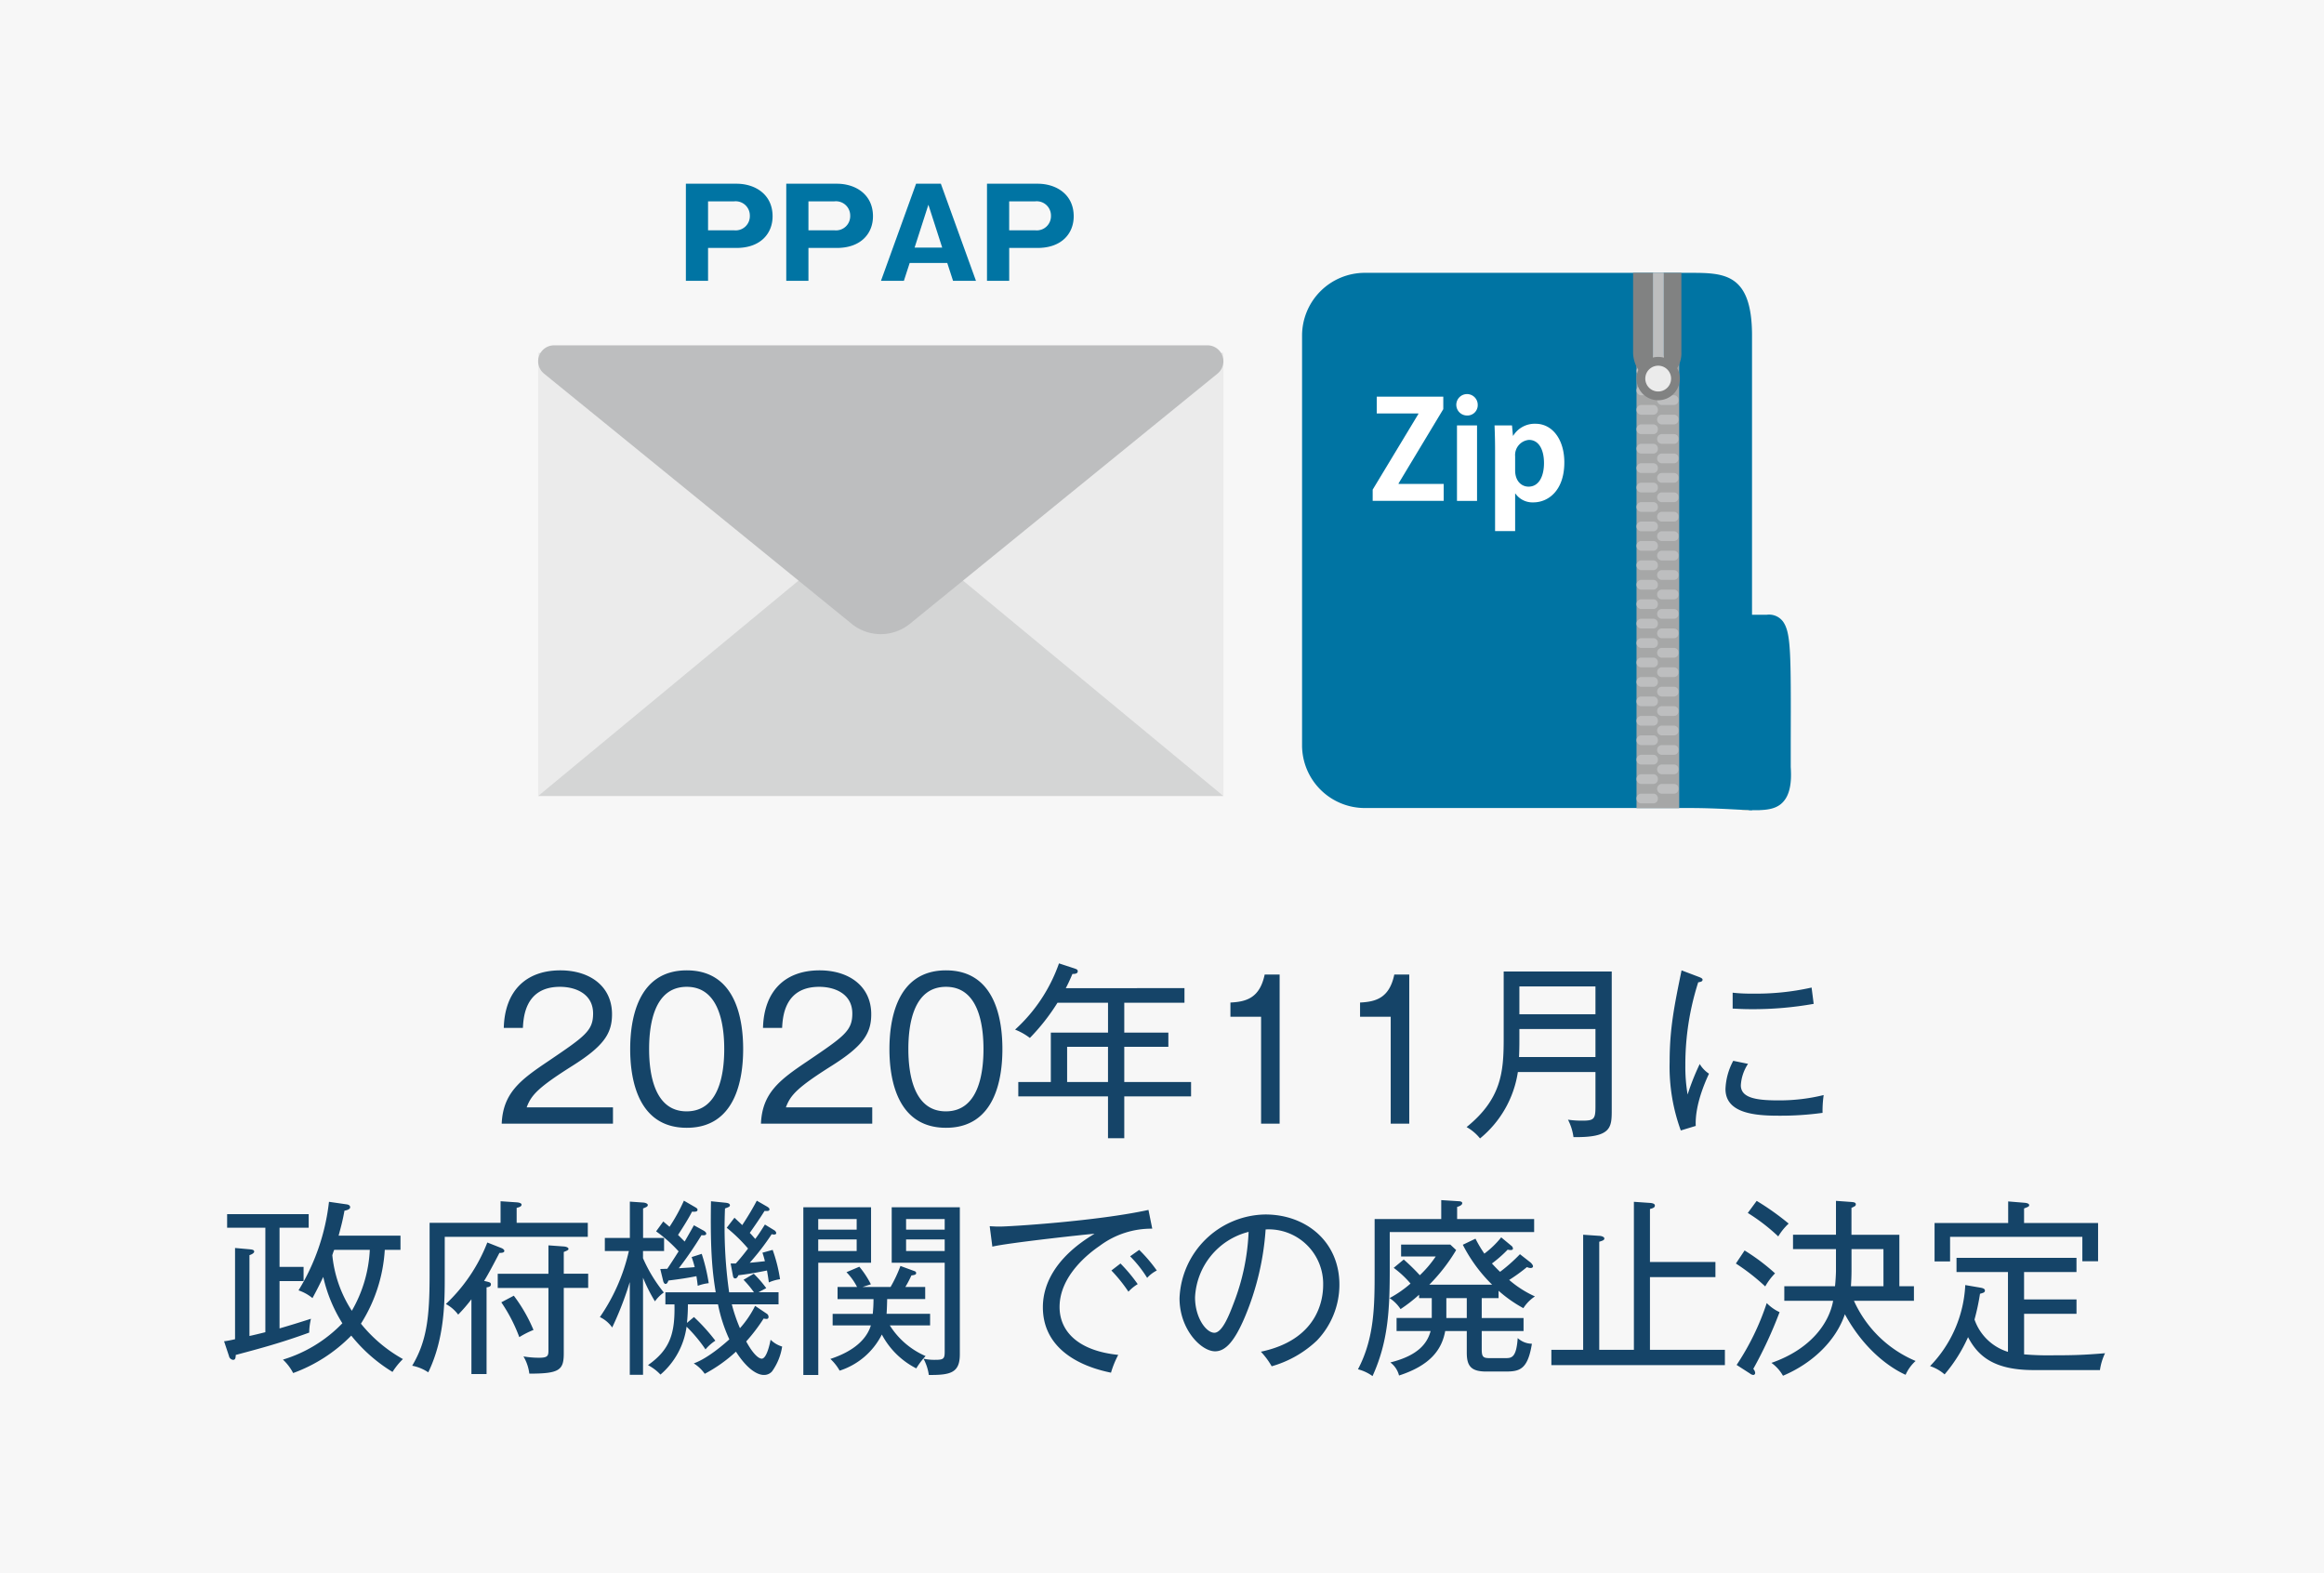
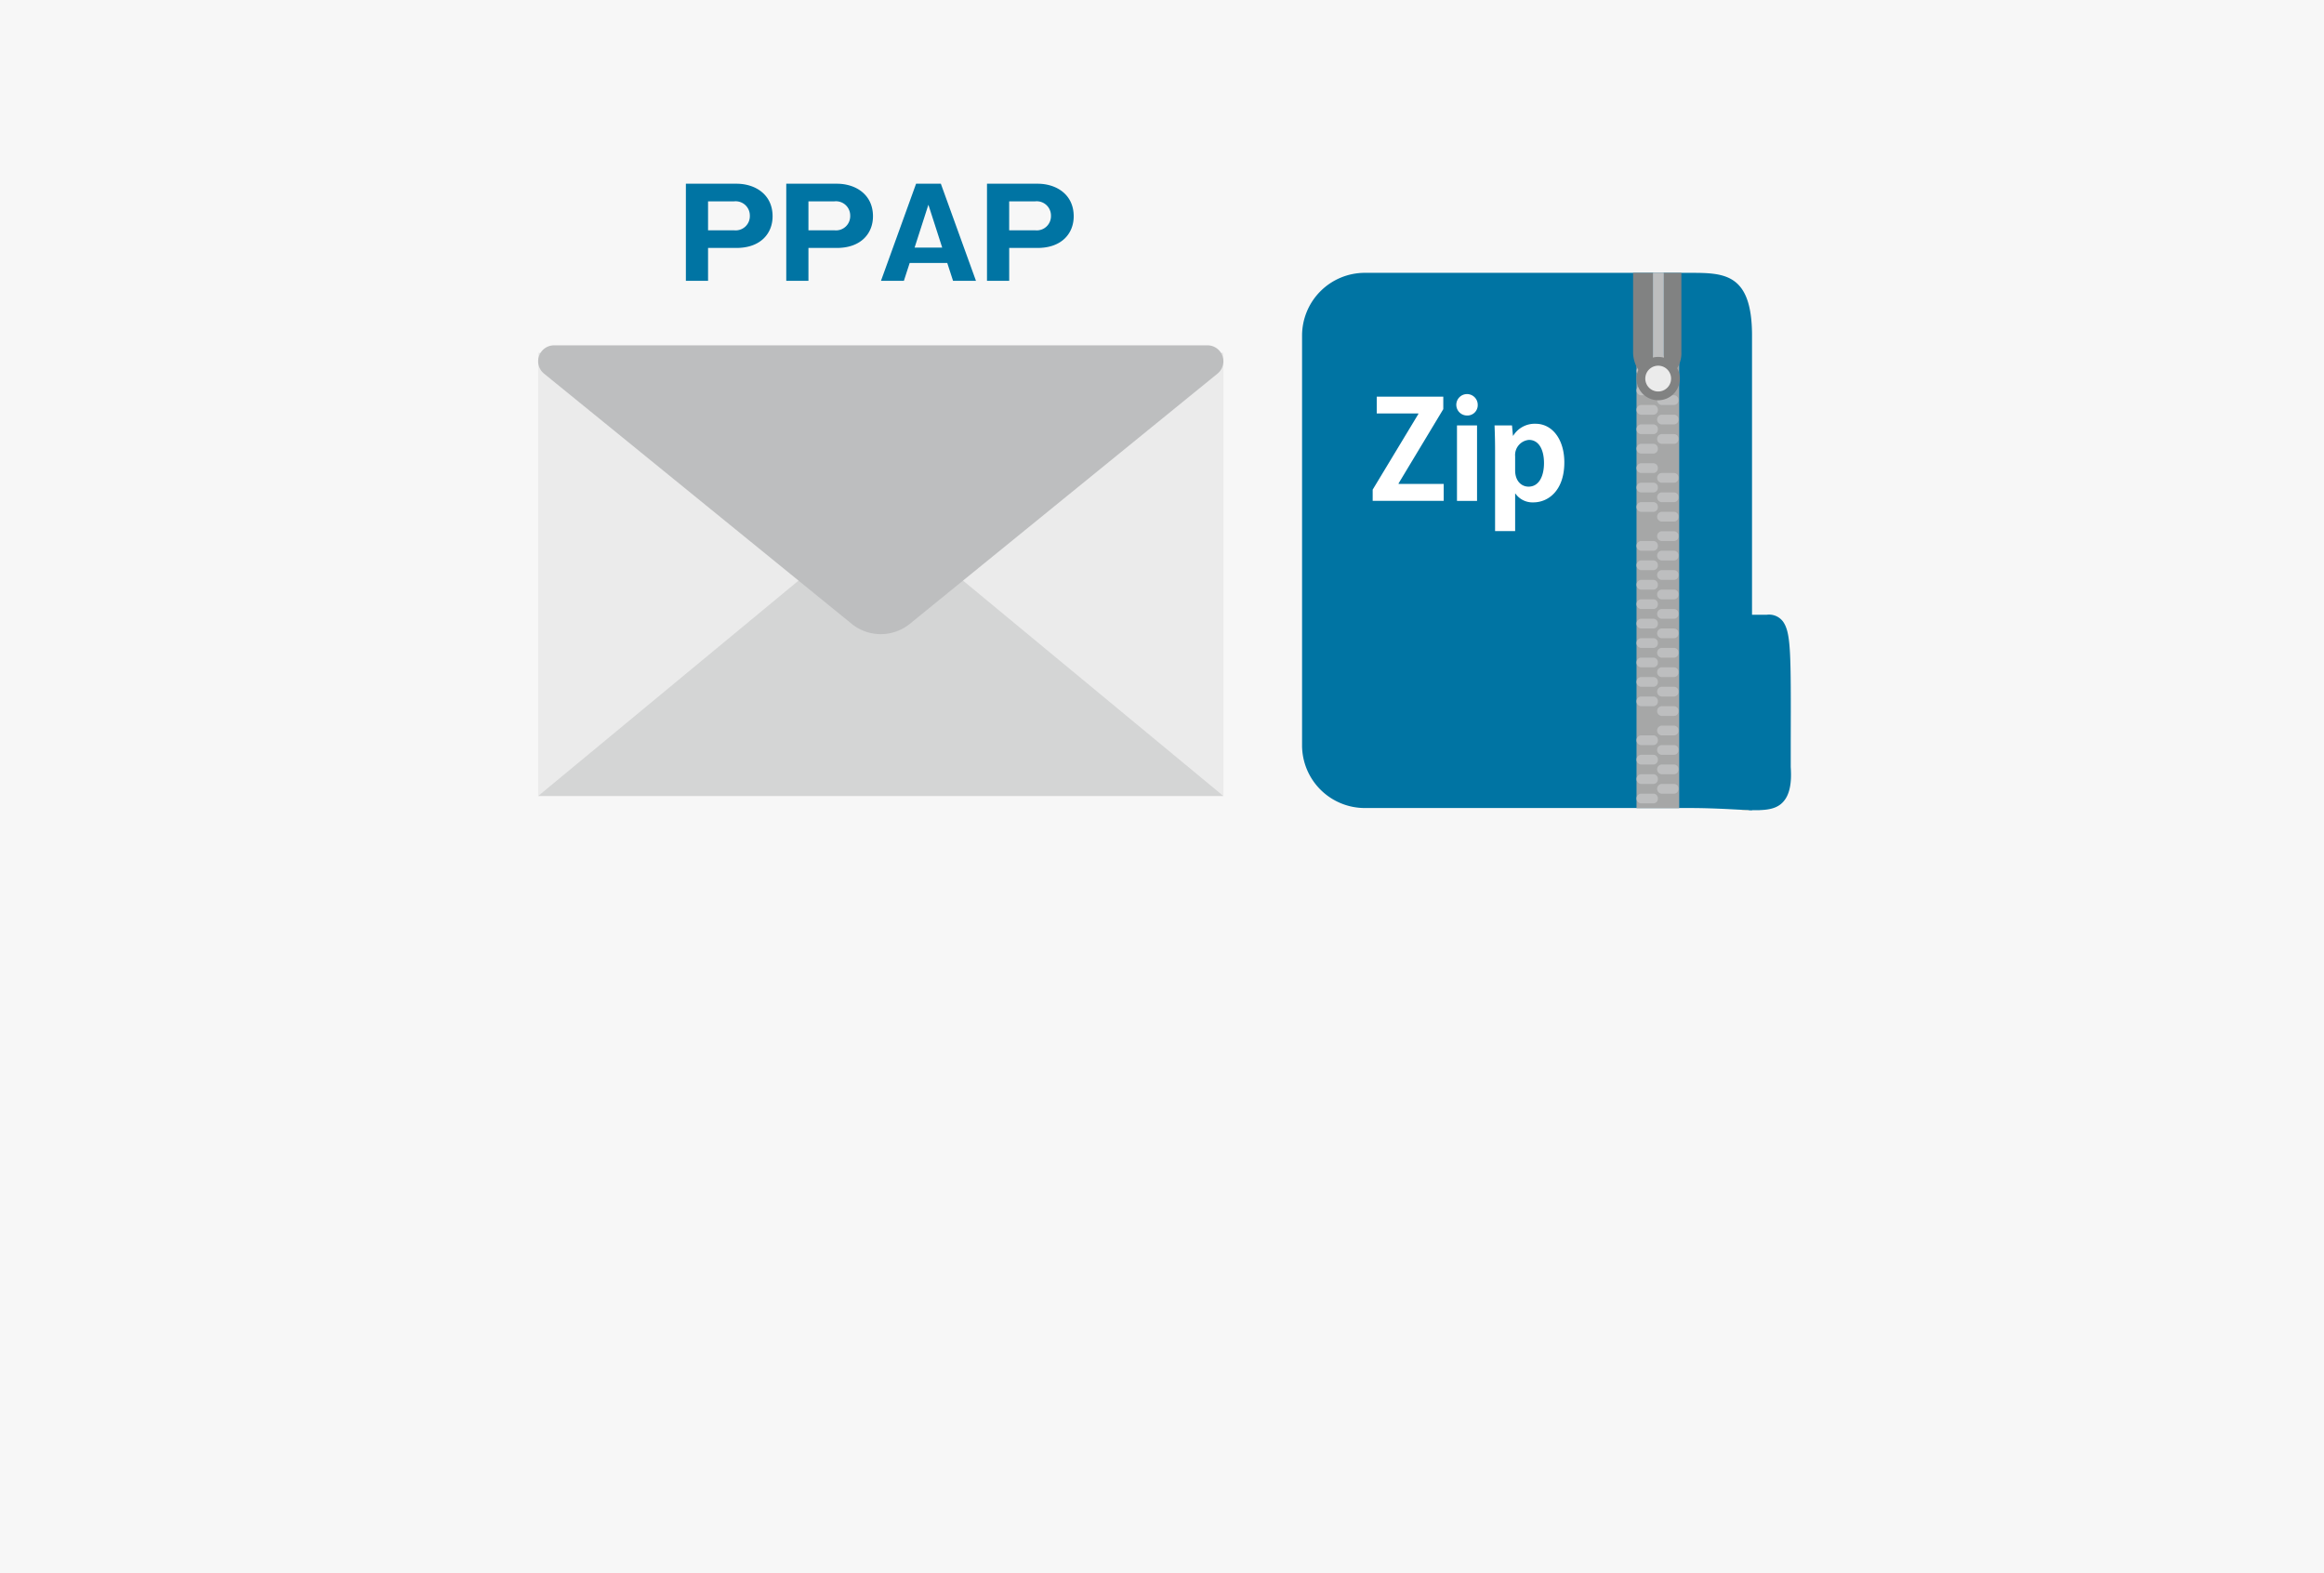
<svg xmlns="http://www.w3.org/2000/svg" width="393" height="266" viewBox="0 0 393 266">
  <defs>
    <clipPath id="a">
      <rect width="211.869" height="105.933" fill="none" />
    </clipPath>
  </defs>
  <g transform="translate(-834 -2289)">
    <rect width="393" height="266" transform="translate(834 2289)" fill="#f7f7f7" />
-     <path d="M-107.936-2.752c.768-2.08,1.92-3.36,7.808-7.072,5.216-3.3,6.624-5.408,6.624-8.672,0-4.736-3.744-7.424-8.736-7.424-5.856,0-9.408,3.52-9.568,9.728h3.232c.1-1.76.352-6.944,6.272-6.944,2.688,0,5.6,1.216,5.6,4.512,0,2.944-1.408,3.872-7.68,8.128-4.672,3.136-7.552,5.344-7.776,10.5h18.816V-2.752ZM-80.864-25.92c-8.416,0-9.568,8.512-9.568,13.312C-90.432-7.68-89.216.7-80.864.7c8.256,0,9.536-8.192,9.536-13.312C-71.328-17.408-72.448-25.92-80.864-25.92Zm0,2.784c5.44,0,6.336,6.3,6.336,10.528,0,4.16-.864,10.528-6.368,10.528-5.44,0-6.336-6.336-6.336-10.528C-87.232-16.864-86.336-23.136-80.864-23.136ZM-64.1-2.752c.768-2.08,1.92-3.36,7.808-7.072,5.216-3.3,6.624-5.408,6.624-8.672,0-4.736-3.744-7.424-8.736-7.424-5.856,0-9.408,3.52-9.568,9.728h3.232c.1-1.76.352-6.944,6.272-6.944,2.688,0,5.6,1.216,5.6,4.512,0,2.944-1.408,3.872-7.68,8.128C-65.216-7.36-68.1-5.152-68.32,0H-49.5V-2.752ZM-37.024-25.92c-8.416,0-9.568,8.512-9.568,13.312C-46.592-7.68-45.376.7-37.024.7c8.256,0,9.536-8.192,9.536-13.312C-27.488-17.408-28.608-25.92-37.024-25.92Zm0,2.784c5.44,0,6.336,6.3,6.336,10.528,0,4.16-.864,10.528-6.368,10.528-5.44,0-6.336-6.336-6.336-10.528C-43.392-16.864-42.5-23.136-37.024-23.136ZM4.416-4.608V-7.04H-6.88v-5.952H.576v-2.4H-6.88v-5.056H3.3v-2.464H-16.768c.288-.544.576-1.12,1.12-2.4.384,0,.9-.032.9-.448,0-.288-.192-.352-.544-.48L-17.92-27.1a27.32,27.32,0,0,1-7.424,11.2,10.32,10.32,0,0,1,2.5,1.408,35.178,35.178,0,0,0,4.672-5.952h8.544v5.056H-19.3V-7.04h-5.5v2.432H-9.632V2.464H-6.88V-4.608ZM-9.632-7.04h-6.912v-5.952h6.912ZM19.392-25.216H16.864c-.832,3.968-3.1,4.608-5.792,4.736v2.4h5.184V0h3.136Zm21.92,0H38.784c-.832,3.968-3.1,4.608-5.792,4.736v2.4h5.184V0h3.136ZM75.552-2.4V-25.728H57.28V-14.3c0,5.632-.416,10.144-6.272,14.88A7.822,7.822,0,0,1,53.28,2.5a17.964,17.964,0,0,0,6.4-11.232H72.8v5.888c0,2.048-.256,2.336-2.144,2.336a16.09,16.09,0,0,1-2.5-.16,9.057,9.057,0,0,1,.928,2.944C75.552,2.368,75.552.64,75.552-2.4ZM72.8-18.5H59.936v-4.7H72.8Zm0,7.232H59.872c.032-.576.064-1.568.064-2.816V-16H72.8Zm36.9-8.992c-.1-.832-.32-2.5-.352-2.752a42.756,42.756,0,0,1-10.112,1.024A26.415,26.415,0,0,1,96-22.144v2.688c.768.032,1.728.1,3.2.1A58.6,58.6,0,0,0,109.7-20.256Zm1.7,15.424a31.376,31.376,0,0,1-7.808.9c-3.872,0-6.208-.512-6.208-2.56a7.362,7.362,0,0,1,1.216-3.616l-2.5-.512a10.881,10.881,0,0,0-1.312,4.768c0,4.128,5.024,4.512,8.992,4.512a51.976,51.976,0,0,0,7.424-.48A18.756,18.756,0,0,1,111.392-4.832ZM92-8.448a5.015,5.015,0,0,1-1.568-1.632,40.184,40.184,0,0,0-2.048,5.152A27.6,27.6,0,0,1,88-9.856,45.52,45.52,0,0,1,90.176-23.9c.352-.064.736-.1.736-.448,0-.16-.16-.288-.672-.48L87.36-25.92c-1.248,6.08-2.016,9.888-2.016,15.488A31.393,31.393,0,0,0,87.232,1.152L89.76.384C89.6-3.136,91.36-7.072,92-8.448ZM-128.864,39.808a24.318,24.318,0,0,1-7.1-5.984,26.226,26.226,0,0,0,4.032-12.48h2.656v-2.4h-10.464c.512-1.92.672-2.5.992-4.224.352-.064.96-.224.96-.576,0-.416-.448-.48-.7-.512l-2.88-.416a36.328,36.328,0,0,1-5.152,14.976A7.333,7.333,0,0,1-144.16,29.5c.928-1.7,1.376-2.656,1.824-3.584a25.109,25.109,0,0,0,3.232,7.84A23.316,23.316,0,0,1-149.152,39.9a8.521,8.521,0,0,1,1.728,2.272A26.364,26.364,0,0,0-137.6,35.84a26.708,26.708,0,0,0,6.976,6.144A12.078,12.078,0,0,1-128.864,39.808Zm-15.552-6.816c-1.792.576-3.552,1.12-5.312,1.632v-8h4.064v-2.4h-4.064V17.6h4.928V15.3h-13.792v2.3h6.464V35.264c-.608.16-2.208.544-2.688.64V22.24c.384-.128.8-.352.8-.608,0-.288-.352-.352-.736-.384l-2.5-.224V36.448a16.839,16.839,0,0,1-1.856.352l.832,2.5a.782.782,0,0,0,.7.64c.416,0,.416-.416.448-.832,3.968-1.056,7.584-2.016,12.416-3.776A10.757,10.757,0,0,1-144.416,32.992Zm9.952-11.648a22.737,22.737,0,0,1-3.04,10.3,21,21,0,0,1-3.3-9.408c.128-.384.16-.512.32-.9Zm19.744,6.336c.256-.032.736-.1.736-.48,0-.352-.192-.384-1.152-.608.64-.992,1.92-3.424,2.592-4.736.32,0,.832,0,.832-.352,0-.16-.224-.352-.448-.448l-2.432-.96A28.45,28.45,0,0,1-121.6,30.5a6.308,6.308,0,0,1,2.08,1.792,27.29,27.29,0,0,0,2.24-2.592v12.64h2.56Zm13.056-2.3V21.7c.544-.224.8-.32.8-.512,0-.256-.416-.384-.736-.416l-2.656-.192v4.8h-8.576v2.4h8.576V38.4c0,.9-.192,1.184-1.568,1.184a15.649,15.649,0,0,1-2.656-.224,7.473,7.473,0,0,1,.992,2.912c5.056,0,5.824-.576,5.824-3.424V27.776h4.128v-2.4Zm-7.968-8.608V14.24c.416-.1.832-.224.832-.544,0-.256-.448-.352-.736-.384l-2.816-.192v3.648h-12v8.9c0,7.2-.512,11.168-2.944,15.264a7.4,7.4,0,0,1,2.72,1.12c2.784-5.76,2.784-11.968,2.784-16.256V19.136H-97.6V16.768Zm-2.592,13.44a27.133,27.133,0,0,1,3.04,5.888,15.163,15.163,0,0,1,2.4-1.216,26.532,26.532,0,0,0-3.328-5.792Zm40.96-3.808a17.421,17.421,0,0,1,1.76,2.112H-73.7a77.526,77.526,0,0,1-.7-14.176c.608-.224.832-.288.832-.544,0-.32-.448-.384-.672-.416l-2.528-.256c-.16,8.928.32,12.448.8,15.392H-84.48V30.56h1.536c.1,4.864-.7,7.616-4.48,10.272a7.9,7.9,0,0,1,2.112,1.6,12.961,12.961,0,0,0,4.416-8.1,25.09,25.09,0,0,1,3.2,3.84A7.626,7.626,0,0,1-76.032,36.7a32.072,32.072,0,0,0-3.616-4l-1.184.992a29.728,29.728,0,0,0,.16-3.136h5.088a26.213,26.213,0,0,0,1.92,5.92c-.608.544-3.52,3.168-6.016,4.064a6.456,6.456,0,0,1,1.856,1.76,24.933,24.933,0,0,0,5.28-3.744c1.856,2.912,3.584,3.936,4.7,3.936a1.765,1.765,0,0,0,1.408-.608,9.73,9.73,0,0,0,1.7-4.192,4.718,4.718,0,0,1-1.952-1.152c-.1.544-.64,3.2-1.5,3.2-.224,0-1.12-.16-2.624-2.912a29.528,29.528,0,0,0,2.944-3.872,2.47,2.47,0,0,0,.48.064.309.309,0,0,0,.352-.32.643.643,0,0,0-.32-.576l-1.952-1.312a17,17,0,0,1-2.56,3.776,27.043,27.043,0,0,1-1.376-4.032h7.9V28.512h-3.392l1.312-.7a18.53,18.53,0,0,0-2.112-2.432Zm3.616-9.344c-.448.7-.928,1.5-1.632,2.432-.192-.192-.352-.416-.928-1.024.608-.864,1.664-2.368,2.5-3.712.384.032.832.064.832-.256,0-.256-.32-.416-.48-.512l-1.664-.96c-.7,1.312-1.408,2.528-2.464,4.128-.288-.288-.608-.576-1.312-1.248l-1.312,1.7A26.983,26.983,0,0,1-70.5,21.12c-1.12,1.472-1.728,2.144-2.08,2.528h-.864l.384,2.048c.032.224.128.48.384.48.288,0,.448-.32.544-.544,1.376-.16,2.784-.384,4.832-.8.224,1.248.256,1.632.32,2.016a7.315,7.315,0,0,1,1.888-.544,25.857,25.857,0,0,0-1.248-4.96l-1.728.48a14.925,14.925,0,0,1,.416,1.44c-.352.032-1.664.192-2.56.256A42.063,42.063,0,0,0-66.5,18.688a1.1,1.1,0,0,0,.416.064c.16,0,.352-.064.352-.256a.693.693,0,0,0-.352-.48Zm-23.008,4.48a32.005,32.005,0,0,1-4.9,11.168,5.294,5.294,0,0,1,2.08,1.76,55.765,55.765,0,0,0,2.976-7.68v15.68h2.24V26.048a27.482,27.482,0,0,0,2.016,4,6.223,6.223,0,0,1,1.5-1.5,25.265,25.265,0,0,1-3.52-5.792V21.536H-84.7V19.328h-3.552V14.336a4.534,4.534,0,0,0,.576-.256.4.4,0,0,0,.224-.32c0-.224-.384-.384-.736-.416l-2.3-.16v6.144H-94.72v2.208Zm4.608-3.328A23.635,23.635,0,0,1-82.24,21.6c-.288.416-.736,1.184-1.92,2.944-.288,0-.8.032-1.184.032l.48,1.984c.032.16.16.544.416.544.288,0,.416-.416.48-.576,2.08-.256,3.3-.448,4.736-.736.1.608.16,1.088.224,1.632a7.464,7.464,0,0,1,1.856-.448,30.541,30.541,0,0,0-1.184-4.96l-1.7.544c.288.832.352,1.088.512,1.7-.544.064-.768.064-2.688.192a61.7,61.7,0,0,0,3.84-5.6c.224.032.8.1.8-.256,0-.224-.288-.416-.448-.512l-1.632-.9c-.416.736-.736,1.312-1.568,2.752l-1.12-1.12c.832-1.28,1.824-2.848,2.368-3.936.512.032.928.032.928-.32,0-.224-.256-.352-.48-.48l-1.824-1.056a30.378,30.378,0,0,1-2.432,4.416c-.64-.544-.8-.672-1.056-.9Zm51.36,20.8V14.144h-11.52V23.52h8.96V38.56c0,1.184-.192,1.376-1.568,1.376a8.519,8.519,0,0,1-2.016-.192,8.183,8.183,0,0,1,.9,2.752C-36.224,42.528-34.688,42.112-34.688,39.008Zm-2.56-21.088h-6.528V16.128h6.528Zm0,3.616h-6.528V19.584h6.528ZM-49.7,23.52V14.144H-61.152V42.5h2.528V23.52Zm-2.432-5.6h-6.5V16.128h6.5Zm0,3.616h-6.5V19.584h6.5Zm12.416,12.576V32.16h-7.36c.032-.416.064-.928.1-2.5h6.432V27.616H-43.9a17.775,17.775,0,0,0,1.024-1.952c.512-.064.8-.128.8-.384s-.192-.32-.384-.384l-2.272-.832A22.786,22.786,0,0,1-46.4,27.616h-4.736l1.408-.448a15.808,15.808,0,0,0-1.952-2.976l-2.176.928a10.242,10.242,0,0,1,1.792,2.5h-3.3v2.048h6.08a24.843,24.843,0,0,1-.128,2.5h-6.784v1.952h6.464c-1.056,3.424-4.8,4.992-6.848,5.664a8.107,8.107,0,0,1,1.568,1.984,12.146,12.146,0,0,0,7.136-6.112,13.5,13.5,0,0,0,5.824,5.728A12.649,12.649,0,0,1-40.48,39.3a13.458,13.458,0,0,1-6.048-5.184Zm38.336-9.28a25.6,25.6,0,0,0-2.976-3.488l-1.536,1.088a20.115,20.115,0,0,1,2.88,3.648A5.567,5.567,0,0,1-1.376,24.832Zm-3.232,2.3A27.429,27.429,0,0,0-7.52,23.648l-1.536,1.184a25.958,25.958,0,0,1,2.88,3.584A6.971,6.971,0,0,1-4.608,27.136Zm2.464-9.376-.64-3.168c-8.64,1.888-23.36,2.816-25.216,2.816-.608,0-1.024-.032-1.632-.064l.448,3.456c2.592-.64,16.48-2.144,17.28-2.176-6.272,3.744-8.736,8.224-8.736,12.416,0,6.688,5.664,9.888,11.52,11.072A16.012,16.012,0,0,1-7.9,39.1c-6.816-.7-9.92-4-9.92-8.1,0-5.344,5.088-9.184,6.784-10.336A14.564,14.564,0,0,1-2.144,17.76ZM29.5,27.232c0-7.3-5.664-11.872-12.512-11.872A14.737,14.737,0,0,0,2.464,29.536c0,5.248,3.648,8.96,6.016,8.96,1.76,0,3.3-1.7,5.056-5.856a46.165,46.165,0,0,0,3.488-14.752A9.213,9.213,0,0,1,26.752,27.3c0,2.592-.992,9.248-10.528,11.264a13.037,13.037,0,0,1,1.824,2.464A18.389,18.389,0,0,0,25.7,36.672,13.665,13.665,0,0,0,29.5,27.232ZM14.144,18.3a37.489,37.489,0,0,1-2.5,12C10.88,32.32,9.7,35.36,8.352,35.36c-1.376,0-3.264-2.528-3.264-5.984A12,12,0,0,1,14.144,18.3Zm48.288.032V16.128H49.408V14.08c.224-.064.864-.256.864-.64,0-.288-.448-.32-.576-.32l-2.976-.192v3.2H35.456v8.736c0,5.824,0,11.328-2.816,16.672A7.269,7.269,0,0,1,35.1,42.688c2.656-5.824,2.912-11.232,2.912-18.112v-6.24Zm.128,10.88a18.032,18.032,0,0,1-4.352-2.784,29,29,0,0,0,3.008-2.176,1.421,1.421,0,0,0,.64.16c.192,0,.384-.1.384-.288,0-.224-.288-.544-.448-.672l-1.76-1.376a27.55,27.55,0,0,1-3.36,2.976c-.16-.128-.864-.832-1.376-1.408a21.652,21.652,0,0,0,2.656-2.336,2.487,2.487,0,0,0,.512.064c.224,0,.384-.064.384-.256a.655.655,0,0,0-.288-.48l-1.7-1.408a15.514,15.514,0,0,1-2.848,2.752,21.957,21.957,0,0,1-1.5-2.528L50.368,20.48a25.99,25.99,0,0,0,4.96,6.752H44.7a30.281,30.281,0,0,0,4.544-5.856l-.992-.928h-8.32v2.016h5.856A19.078,19.078,0,0,1,43.1,25.632a34.915,34.915,0,0,0-2.72-2.656l-1.7,1.408a16.921,16.921,0,0,1,2.848,2.656A18.916,18.916,0,0,1,37.984,29.5,6.394,6.394,0,0,1,39.84,31.36a26,26,0,0,0,3.136-2.432V29.5H45.12v3.36H39.168v2.208h5.76c-.576,2.08-2.08,4.128-6.816,5.312a3.939,3.939,0,0,1,1.472,2.208c5.312-1.728,7.232-4.384,7.808-7.52H51.04v3.68c0,2.272.768,3.168,3.3,3.168h3.232c2.368,0,3.776-.288,4.48-4.7a3.591,3.591,0,0,1-2.4-.96c-.224,3.3-1.024,3.392-2.048,3.392H54.912c-1.088,0-1.344-.192-1.344-1.5V35.072H60.64V32.864H53.568V29.5h2.848V28.256A22.325,22.325,0,0,0,60.608,31.2,6.7,6.7,0,0,1,62.56,29.216ZM51.04,32.864H47.584V29.5H51.04Zm43.648,7.968V38.24H82.016V25.952H93.088v-2.56H82.016v-8.96c.512-.128.832-.256.832-.576,0-.352-.48-.416-.768-.448L79.3,13.216V38.24H73.44V19.968c.512-.16.864-.256.864-.544,0-.32-.608-.448-.8-.448l-2.784-.192V38.24H65.344v2.592Zm32.256-.7a19.885,19.885,0,0,1-10.432-10.176h10.144V27.488h-2.464v-8.7h-8.1V14.24a3.8,3.8,0,0,0,.512-.256.36.36,0,0,0,.224-.352c0-.352-.48-.352-.7-.384l-2.656-.192v5.728h-7.264v2.432h7.264v3.712c0,.384-.064,1.664-.16,2.56h-8.576v2.464h8.256c-.64,3.616-3.616,8.128-10.432,10.5a6.8,6.8,0,0,1,1.952,2.176c5.088-2.144,8.992-6.016,10.464-10.4,4.032,7.392,9.408,9.856,10.272,10.24A6.813,6.813,0,0,1,126.944,40.128Zm-5.44-12.64H116q.1-1.392.1-2.784V21.216H121.5ZM105.472,16.9a44.416,44.416,0,0,0-5.408-3.84L98.56,15.1a32.387,32.387,0,0,1,5.152,3.968A9.894,9.894,0,0,1,105.472,16.9Zm-2.3,8.416a34.418,34.418,0,0,0-5.152-3.872l-1.472,2.208a35.523,35.523,0,0,1,4.96,3.872A10.751,10.751,0,0,1,103.168,25.312Zm.768,6.56a7.28,7.28,0,0,1-2.176-1.536A43.148,43.148,0,0,1,96.672,40.8l2.24,1.44a1.066,1.066,0,0,0,.576.256.329.329,0,0,0,.32-.352,1.111,1.111,0,0,0-.32-.672A72.018,72.018,0,0,0,103.936,31.872Zm53.856-8.608V16.8H145.28V14.336c.672-.256.864-.32.864-.544,0-.288-.416-.384-.832-.416l-2.72-.224V16.8H130.144v6.5h2.624v-4.16h22.368v4.128Zm1.184,15.552c-3.456.288-5.248.352-8.736.352a48.138,48.138,0,0,1-4.96-.16V32.16h8.864V29.728H145.28v-4.64h8.864v-2.4H133.856v2.4h8.7v13.5A8.69,8.69,0,0,1,136.9,33.12a38.205,38.205,0,0,0,.928-4.352c.576-.16.832-.224.832-.544s-.384-.416-.7-.48l-2.624-.448a21.1,21.1,0,0,1-5.952,13.7A7.187,7.187,0,0,1,131.84,42.4a26.149,26.149,0,0,0,3.968-6.3c1.7,3.264,4.448,5.568,11.072,5.568h11.232A9.755,9.755,0,0,1,158.976,38.816Z" transform="translate(1031 2479)" fill="#154468" />
    <g transform="translate(925 2320.067)">
      <path d="M150.678,53.962V85.228l.026,1.715v.035h.6l.605.016V53.962Z" transform="translate(52.83 18.92)" fill="#fcc284" />
      <g transform="translate(0 0)">
        <g clip-path="url(#a)">
          <path d="M157.82,85.035c-.937,1.484-2.38,1.89-4.392,1.961v.016L151.592,87V53.961h3.044a2.941,2.941,0,0,1,2.753,1.185c1.332,1.927,1.32,5.427,1.283,20.185V79.7c.1,1.572.123,3.782-.852,5.339" transform="translate(53.151 18.92)" fill="#0074a3" />
          <path d="M171.74,21.779V102.02c-.284-.016-.566-.016-.867-.034h-.211c-.211-.016-.424-.016-.652-.035-2.459-.123-5.411-.3-8.875-.3h-54.88A10.615,10.615,0,0,1,95.65,91.027V21.779a10.617,10.617,0,0,1,10.605-10.623h54.88c5.851,0,10.605,0,10.605,10.623" transform="translate(33.536 3.912)" fill="#0074a3" />
          <rect width="7.218" height="76.516" transform="translate(185.745 29.09)" fill="#a6a7a7" />
          <path d="M141.134,77.184a.772.772,0,0,1-.715.821h-2.176a.829.829,0,0,1,0-1.644h2.176a.775.775,0,0,1,.715.823" transform="translate(48.219 26.774)" fill="#bdbebf" />
          <path d="M143.71,75.966a.774.774,0,0,1-.714.823h-2.177a.83.83,0,0,1,0-1.644H143a.773.773,0,0,1,.714.821" transform="translate(49.123 26.347)" fill="#bdbebf" />
          <path d="M141.134,74.75a.774.774,0,0,1-.715.823h-2.176a.83.83,0,0,1,0-1.645h2.176a.775.775,0,0,1,.715.823" transform="translate(48.219 25.92)" fill="#bdbebf" />
          <path d="M143.71,73.534a.772.772,0,0,1-.714.821h-2.177a.83.83,0,0,1,0-1.644H143a.775.775,0,0,1,.714.823" transform="translate(49.123 25.494)" fill="#bdbebf" />
          <path d="M141.134,72.317a.772.772,0,0,1-.715.821h-2.176a.829.829,0,0,1,0-1.644h2.176a.775.775,0,0,1,.715.823" transform="translate(48.219 25.067)" fill="#bdbebf" />
          <path d="M143.71,71.1a.773.773,0,0,1-.714.823h-2.177a.83.83,0,0,1,0-1.644H143a.773.773,0,0,1,.714.821" transform="translate(49.123 24.641)" fill="#bdbebf" />
          <path d="M141.134,69.884a.772.772,0,0,1-.715.821h-2.176a.829.829,0,0,1,0-1.644h2.176a.775.775,0,0,1,.715.823" transform="translate(48.219 24.214)" fill="#bdbebf" />
          <path d="M143.71,68.666a.774.774,0,0,1-.714.823h-2.177a.83.83,0,0,1,0-1.644H143a.773.773,0,0,1,.714.821" transform="translate(49.123 23.788)" fill="#bdbebf" />
-           <path d="M141.134,67.451a.774.774,0,0,1-.715.823h-2.176a.83.83,0,0,1,0-1.645h2.176a.775.775,0,0,1,.715.823" transform="translate(48.219 23.361)" fill="#bdbebf" />
          <path d="M143.71,66.234a.772.772,0,0,1-.714.821h-2.177a.83.83,0,0,1,0-1.644H143a.775.775,0,0,1,.714.823" transform="translate(49.123 22.935)" fill="#bdbebf" />
          <path d="M141.134,65.018a.773.773,0,0,1-.715.821h-2.176a.829.829,0,0,1,0-1.644h2.176a.775.775,0,0,1,.715.823" transform="translate(48.219 22.508)" fill="#bdbebf" />
          <path d="M143.71,63.8a.774.774,0,0,1-.714.823h-2.177a.83.83,0,0,1,0-1.644H143a.773.773,0,0,1,.714.821" transform="translate(49.123 22.082)" fill="#bdbebf" />
          <path d="M141.134,62.584a.774.774,0,0,1-.715.823h-2.176a.83.83,0,0,1,0-1.645h2.176a.775.775,0,0,1,.715.823" transform="translate(48.219 21.655)" fill="#bdbebf" />
          <path d="M143.71,61.368a.772.772,0,0,1-.714.821h-2.177a.83.83,0,0,1,0-1.644H143a.775.775,0,0,1,.714.823" transform="translate(49.123 21.228)" fill="#bdbebf" />
          <path d="M141.134,60.15a.774.774,0,0,1-.715.823h-2.176a.829.829,0,0,1,0-1.644h2.176a.773.773,0,0,1,.715.821" transform="translate(48.219 20.802)" fill="#bdbebf" />
          <path d="M143.71,58.934a.774.774,0,0,1-.714.823h-2.177a.831.831,0,0,1,0-1.645H143a.775.775,0,0,1,.714.823" transform="translate(49.123 20.375)" fill="#bdbebf" />
          <path d="M141.134,57.718a.772.772,0,0,1-.715.821h-2.176a.829.829,0,0,1,0-1.644h2.176a.775.775,0,0,1,.715.823" transform="translate(48.219 19.949)" fill="#bdbebf" />
          <path d="M143.71,56.5a.774.774,0,0,1-.714.823h-2.177a.83.83,0,0,1,0-1.644H143a.773.773,0,0,1,.714.821" transform="translate(49.123 19.522)" fill="#bdbebf" />
          <path d="M141.134,55.283a.774.774,0,0,1-.715.823h-2.176a.829.829,0,0,1,0-1.644h2.176a.773.773,0,0,1,.715.821" transform="translate(48.219 19.096)" fill="#bdbebf" />
          <path d="M143.71,54.068a.774.774,0,0,1-.714.823h-2.177a.831.831,0,0,1,0-1.645H143a.775.775,0,0,1,.714.823" transform="translate(49.123 18.669)" fill="#bdbebf" />
          <path d="M141.134,52.851a.772.772,0,0,1-.715.821h-2.176a.829.829,0,0,1,0-1.644h2.176a.775.775,0,0,1,.715.823" transform="translate(48.219 18.242)" fill="#bdbebf" />
          <path d="M143.71,51.633a.774.774,0,0,1-.714.823h-2.177a.83.83,0,0,1,0-1.644H143a.773.773,0,0,1,.714.821" transform="translate(49.123 17.816)" fill="#bdbebf" />
          <path d="M141.134,50.418a.774.774,0,0,1-.715.823h-2.176a.83.83,0,0,1,0-1.645h2.176a.775.775,0,0,1,.715.823" transform="translate(48.219 17.389)" fill="#bdbebf" />
          <path d="M143.71,49.2a.772.772,0,0,1-.714.821h-2.177a.83.83,0,0,1,0-1.644H143a.775.775,0,0,1,.714.823" transform="translate(49.123 16.963)" fill="#bdbebf" />
          <path d="M141.134,47.985a.773.773,0,0,1-.715.821h-2.176a.829.829,0,0,1,0-1.644h2.176a.775.775,0,0,1,.715.823" transform="translate(48.219 16.536)" fill="#bdbebf" />
          <path d="M143.71,46.767a.774.774,0,0,1-.714.823h-2.177a.83.83,0,0,1,0-1.644H143a.773.773,0,0,1,.714.821" transform="translate(49.123 16.11)" fill="#bdbebf" />
          <path d="M141.134,45.551a.774.774,0,0,1-.715.823h-2.176a.83.83,0,0,1,0-1.645h2.176a.775.775,0,0,1,.715.823" transform="translate(48.219 15.683)" fill="#bdbebf" />
          <path d="M143.71,44.335a.772.772,0,0,1-.714.821h-2.177a.83.83,0,0,1,0-1.644H143a.775.775,0,0,1,.714.823" transform="translate(49.123 15.256)" fill="#bdbebf" />
-           <path d="M141.134,43.117a.774.774,0,0,1-.715.823h-2.176a.829.829,0,0,1,0-1.644h2.176a.773.773,0,0,1,.715.821" transform="translate(48.219 14.83)" fill="#bdbebf" />
          <path d="M143.71,41.9a.774.774,0,0,1-.714.823h-2.177a.831.831,0,0,1,0-1.645H143a.775.775,0,0,1,.714.823" transform="translate(49.123 14.403)" fill="#bdbebf" />
          <path d="M141.134,40.685a.772.772,0,0,1-.715.821h-2.176a.829.829,0,0,1,0-1.644h2.176a.775.775,0,0,1,.715.823" transform="translate(48.219 13.977)" fill="#bdbebf" />
          <path d="M143.71,39.467a.774.774,0,0,1-.714.823h-2.177a.83.83,0,0,1,0-1.644H143a.774.774,0,0,1,.714.821" transform="translate(49.123 13.55)" fill="#bdbebf" />
          <path d="M141.134,38.25a.774.774,0,0,1-.715.823h-2.176a.829.829,0,0,1,0-1.644h2.176a.773.773,0,0,1,.715.821" transform="translate(48.219 13.124)" fill="#bdbebf" />
          <path d="M143.71,37.035a.774.774,0,0,1-.714.823h-2.177a.831.831,0,0,1,0-1.645H143a.775.775,0,0,1,.714.823" transform="translate(49.123 12.697)" fill="#bdbebf" />
          <path d="M141.134,35.818a.772.772,0,0,1-.715.821h-2.176a.829.829,0,0,1,0-1.644h2.176a.775.775,0,0,1,.715.823" transform="translate(48.219 12.27)" fill="#bdbebf" />
-           <path d="M143.71,34.6a.774.774,0,0,1-.714.823h-2.177a.83.83,0,0,1,0-1.644H143a.774.774,0,0,1,.714.821" transform="translate(49.123 11.844)" fill="#bdbebf" />
          <path d="M141.134,33.385a.773.773,0,0,1-.715.823h-2.176a.83.83,0,0,1,0-1.645h2.176a.775.775,0,0,1,.715.823" transform="translate(48.219 11.417)" fill="#bdbebf" />
          <path d="M143.71,32.168a.772.772,0,0,1-.714.821h-2.177a.83.83,0,0,1,0-1.644H143a.775.775,0,0,1,.714.823" transform="translate(49.123 10.99)" fill="#bdbebf" />
          <path d="M141.134,30.95a.773.773,0,0,1-.715.823h-2.176a.829.829,0,0,1,0-1.644h2.176a.774.774,0,0,1,.715.821" transform="translate(48.219 10.564)" fill="#bdbebf" />
          <path d="M143.71,29.734a.773.773,0,0,1-.714.823h-2.177a.83.83,0,0,1,0-1.644H143a.774.774,0,0,1,.714.821" transform="translate(49.123 10.138)" fill="#bdbebf" />
          <path d="M141.134,28.518a.772.772,0,0,1-.715.821h-2.176a.829.829,0,0,1,0-1.644h2.176a.775.775,0,0,1,.715.823" transform="translate(48.219 9.711)" fill="#bdbebf" />
          <path d="M143.71,27.3a.772.772,0,0,1-.714.821h-2.177a.829.829,0,0,1,0-1.642H143a.774.774,0,0,1,.714.821" transform="translate(49.123 9.285)" fill="#bdbebf" />
          <path d="M141.134,26.085a.772.772,0,0,1-.715.821h-2.176a.829.829,0,0,1,0-1.644h2.176a.775.775,0,0,1,.715.823" transform="translate(48.219 8.858)" fill="#bdbebf" />
          <path d="M143.71,24.867a.772.772,0,0,1-.714.821h-2.177a.829.829,0,0,1,0-1.642H143a.773.773,0,0,1,.714.821" transform="translate(49.123 8.431)" fill="#bdbebf" />
          <path d="M141.134,23.651a.772.772,0,0,1-.715.821h-2.176a.829.829,0,0,1,0-1.642h2.176a.773.773,0,0,1,.715.821" transform="translate(48.219 8.005)" fill="#bdbebf" />
          <path d="M143.71,22.435a.774.774,0,0,1-.714.823h-2.177a.83.83,0,0,1,0-1.644H143a.773.773,0,0,1,.714.821" transform="translate(49.123 7.579)" fill="#bdbebf" />
          <path d="M145.261,11.156V24.483a4.857,4.857,0,0,1-3.005,4.754V11.174h-1.768v18.17a3.9,3.9,0,0,1-2.192-1.379,5.43,5.43,0,0,1-1.2-3.482V11.156h8.167Z" transform="translate(48.067 3.912)" fill="#818282" />
          <path d="M141.374,11.169V29.232a3.273,3.273,0,0,1-.566.142,3.748,3.748,0,0,1-1.024,0c-.053-.018-.107-.018-.178-.035V11.169Z" transform="translate(48.948 3.916)" fill="#bdbebf" />
          <rect width="1.768" height="18.205" transform="translate(188.554 15.085)" fill="#bdbebf" />
          <path d="M144.854,25.346a3.664,3.664,0,1,1-3.666-3.663,3.665,3.665,0,0,1,3.666,3.663" transform="translate(48.219 7.603)" fill="#818282" />
          <path d="M142.986,24.961a2.181,2.181,0,1,1-2.181-2.18,2.181,2.181,0,0,1,2.181,2.18" transform="translate(48.604 7.988)" fill="#ebebeb" />
          <path d="M116.431,28.766l-7.562,12.559v.09H116.5v2.865h-12.01v-1.9l7.723-12.788V29.5h-7.035V26.658h11.252Z" transform="translate(36.637 9.347)" fill="#fff" />
          <path d="M116.756,29.957a1.811,1.811,0,1,1,1.833-1.811,1.746,1.746,0,0,1-1.833,1.811m1.718,14.437h-3.393V31.629h3.393Z" transform="translate(40.302 9.234)" fill="#fff" />
          <path d="M122.91,32.068a4.259,4.259,0,0,1,3.782-2.016c2.8,0,4.858,2.612,4.858,6.532,0,4.7-2.659,6.76-5.248,6.76a3.529,3.529,0,0,1-3.025-1.49h-.045V48.2h-3.393V34.5c0-1.65-.046-3-.09-4.171H122.7l.162,1.742Zm.321,5.867c0,1.856,1.122,2.75,2.269,2.75,1.718,0,2.611-1.7,2.611-3.988,0-2.269-.87-3.918-2.543-3.918a2.571,2.571,0,0,0-2.337,2.773Z" transform="translate(41.986 10.537)" fill="#fff" />
          <path d="M115.882,21.2H0l57.94,37.447Z" transform="translate(0 7.435)" fill="#d4d5d5" />
          <path d="M0,21.2V96.1L57.941,58.652Z" transform="translate(0 7.435)" fill="#ebebeb" />
          <path d="M42.9,58.652,100.841,96.1V21.2Z" transform="translate(15.041 7.435)" fill="#ebebeb" />
          <path d="M0,88.541H115.882L62.546,44.419a7.225,7.225,0,0,0-9.208,0Z" transform="translate(0 14.993)" fill="#d4d5d5" />
          <path d="M2.638,20.232H113.245a2.694,2.694,0,0,1,1.641,4.785L62.766,67.4a7.817,7.817,0,0,1-9.649,0L1,25.017a2.694,2.694,0,0,1,1.641-4.785" transform="translate(0 7.094)" fill="#bdbebf" />
          <path d="M18.5,0h8.563c3.189,0,6.1,1.833,6.1,5.5,0,2.9-2.021,5.355-6.1,5.355H22.25v5.563H18.5ZM22.25,7.875h4.4a2.4,2.4,0,0,0,2.666-2.458,2.406,2.406,0,0,0-2.666-2.438h-4.4Z" transform="translate(6.486 0)" fill="#0074a3" />
          <path d="M31.068,0h8.563c3.189,0,6.1,1.833,6.1,5.5,0,2.9-2.022,5.355-6.1,5.355H34.819v5.563H31.068Zm3.751,7.875h4.395a2.4,2.4,0,0,0,2.667-2.458,2.406,2.406,0,0,0-2.667-2.438H34.819Z" transform="translate(10.893 0)" fill="#0074a3" />
          <path d="M47.78,13.4,46.8,16.418H42.926L48.863,0h4.188L58.99,16.418H55.114L54.135,13.4Zm5.5-2.6-2.335-7.25-2.333,7.25Z" transform="translate(15.051 0)" fill="#0074a3" />
          <path d="M56.2,0h8.563c3.189,0,6.1,1.833,6.1,5.5,0,2.9-2.021,5.355-6.1,5.355H59.955v5.563H56.2Zm3.751,7.875h4.4a2.4,2.4,0,0,0,2.666-2.458,2.406,2.406,0,0,0-2.666-2.438h-4.4Z" transform="translate(19.706 0)" fill="#0074a3" />
        </g>
      </g>
    </g>
  </g>
</svg>